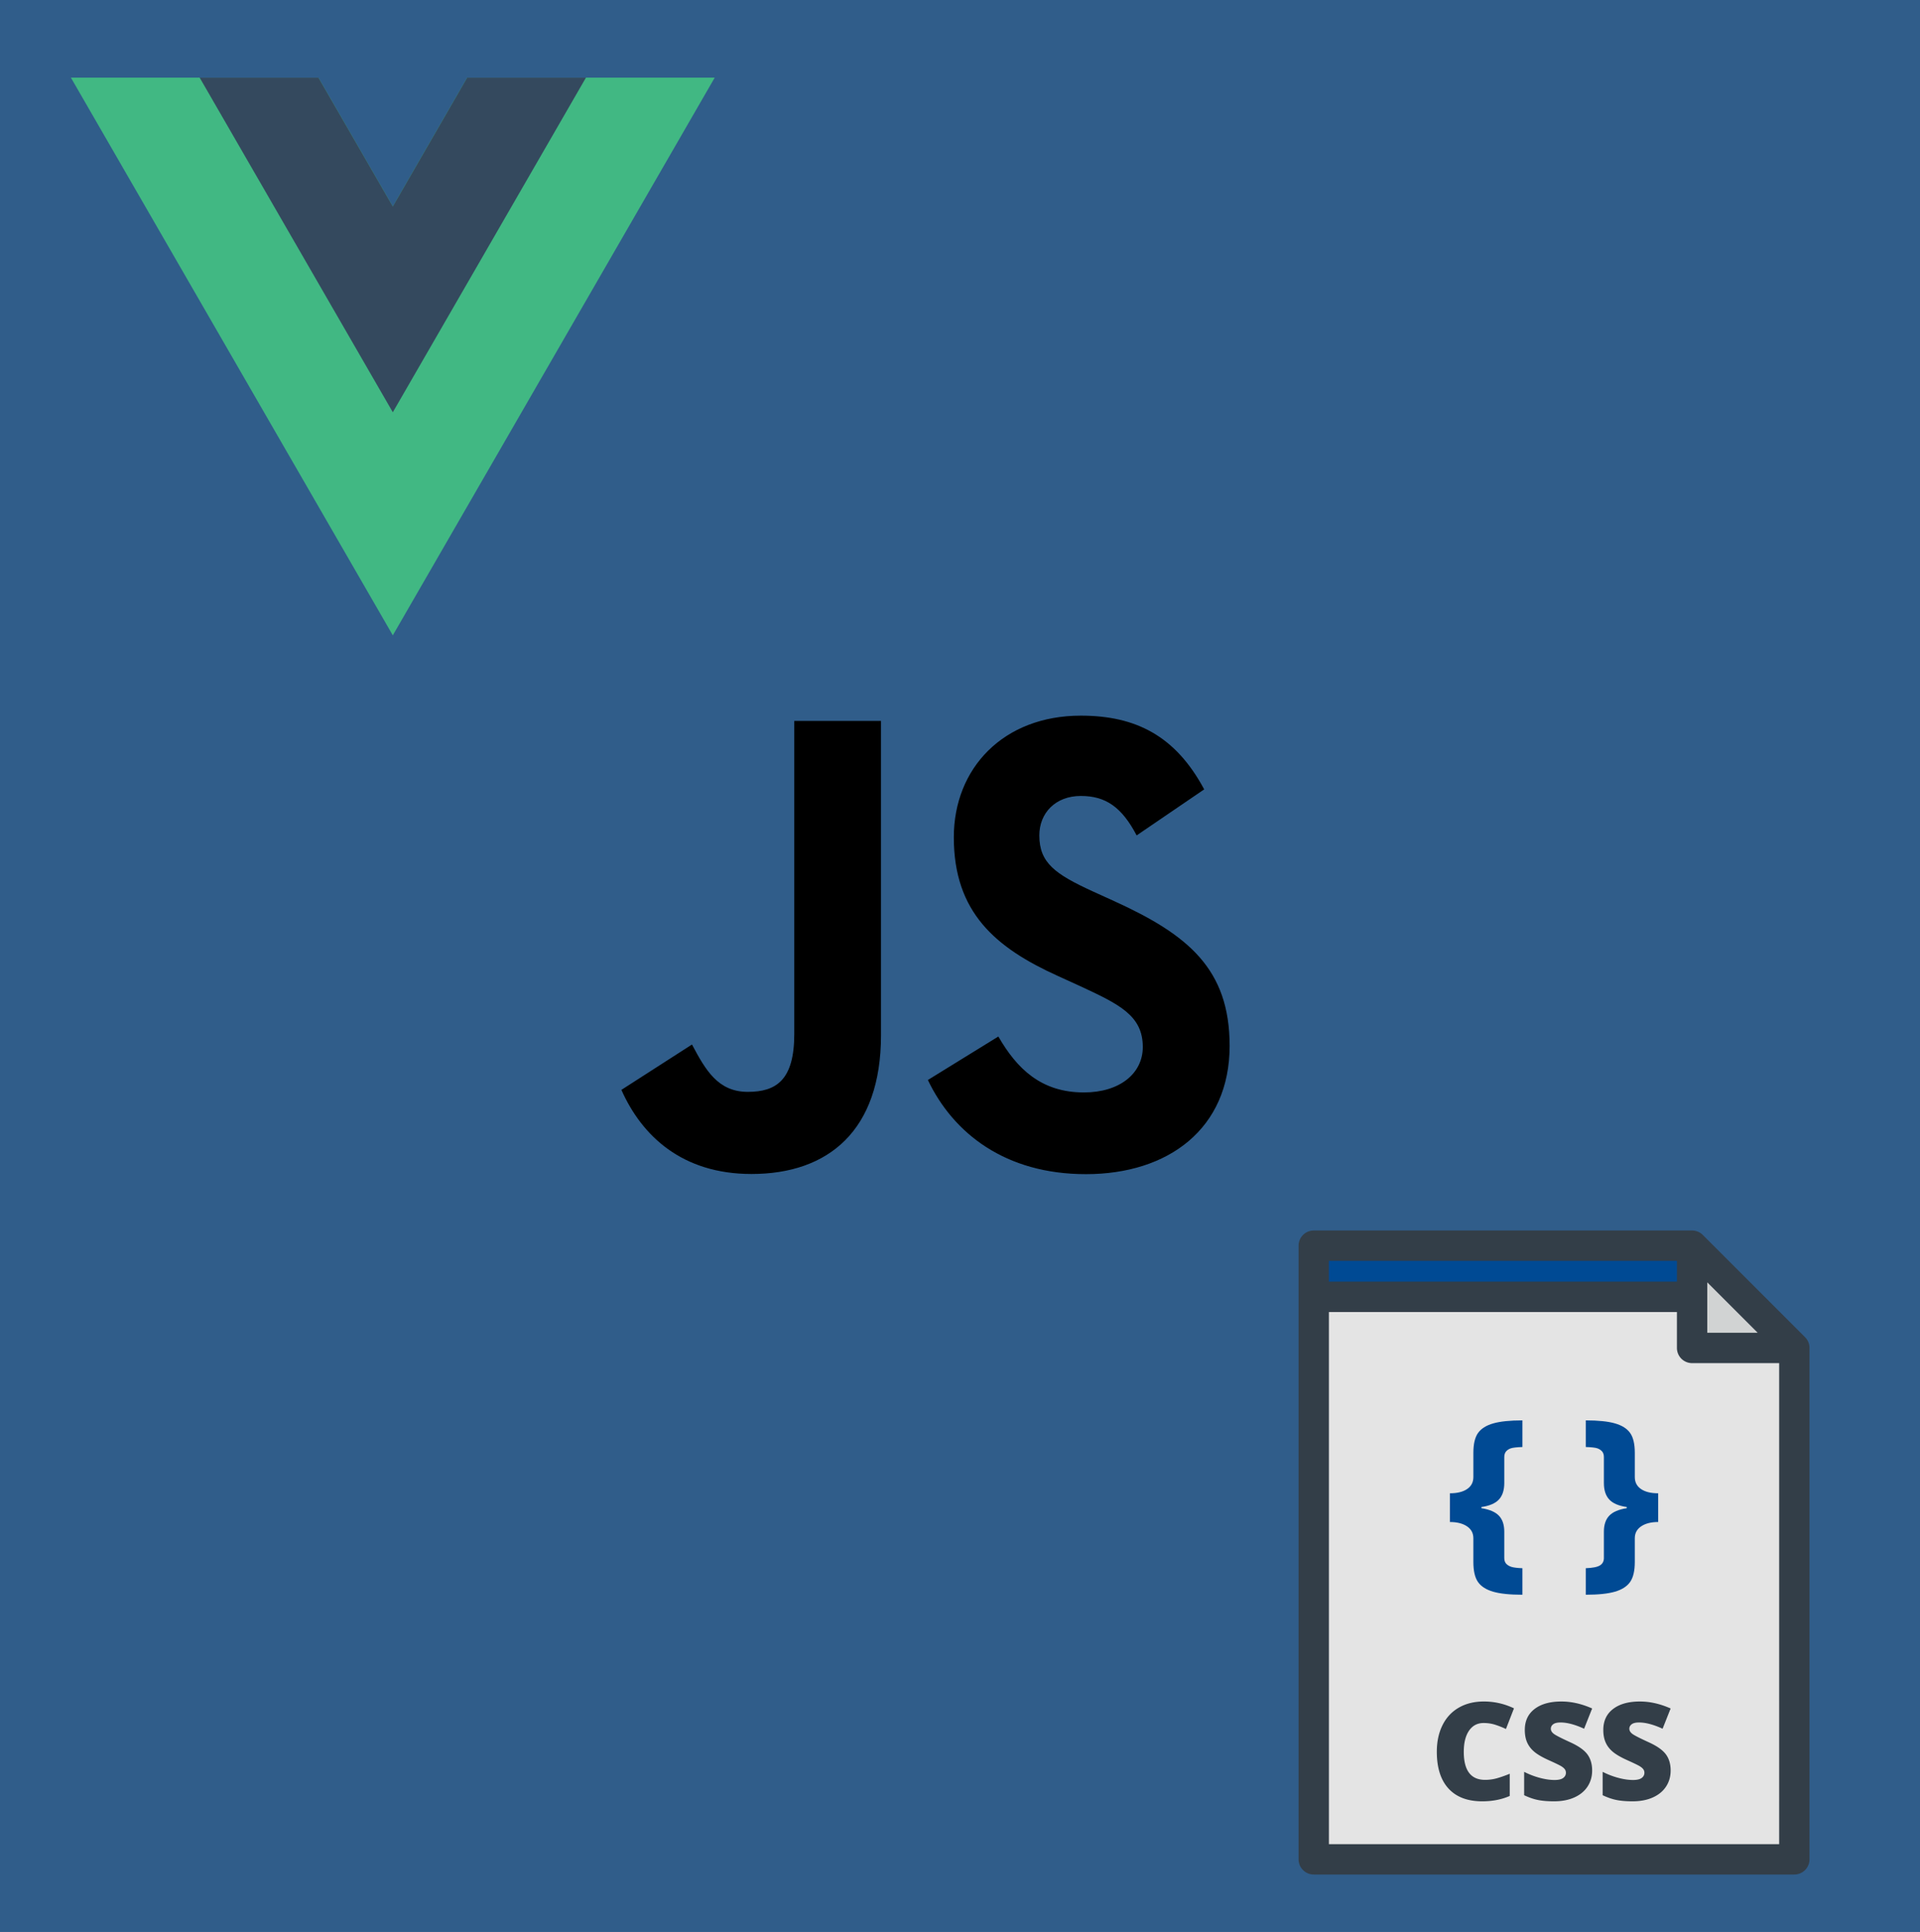
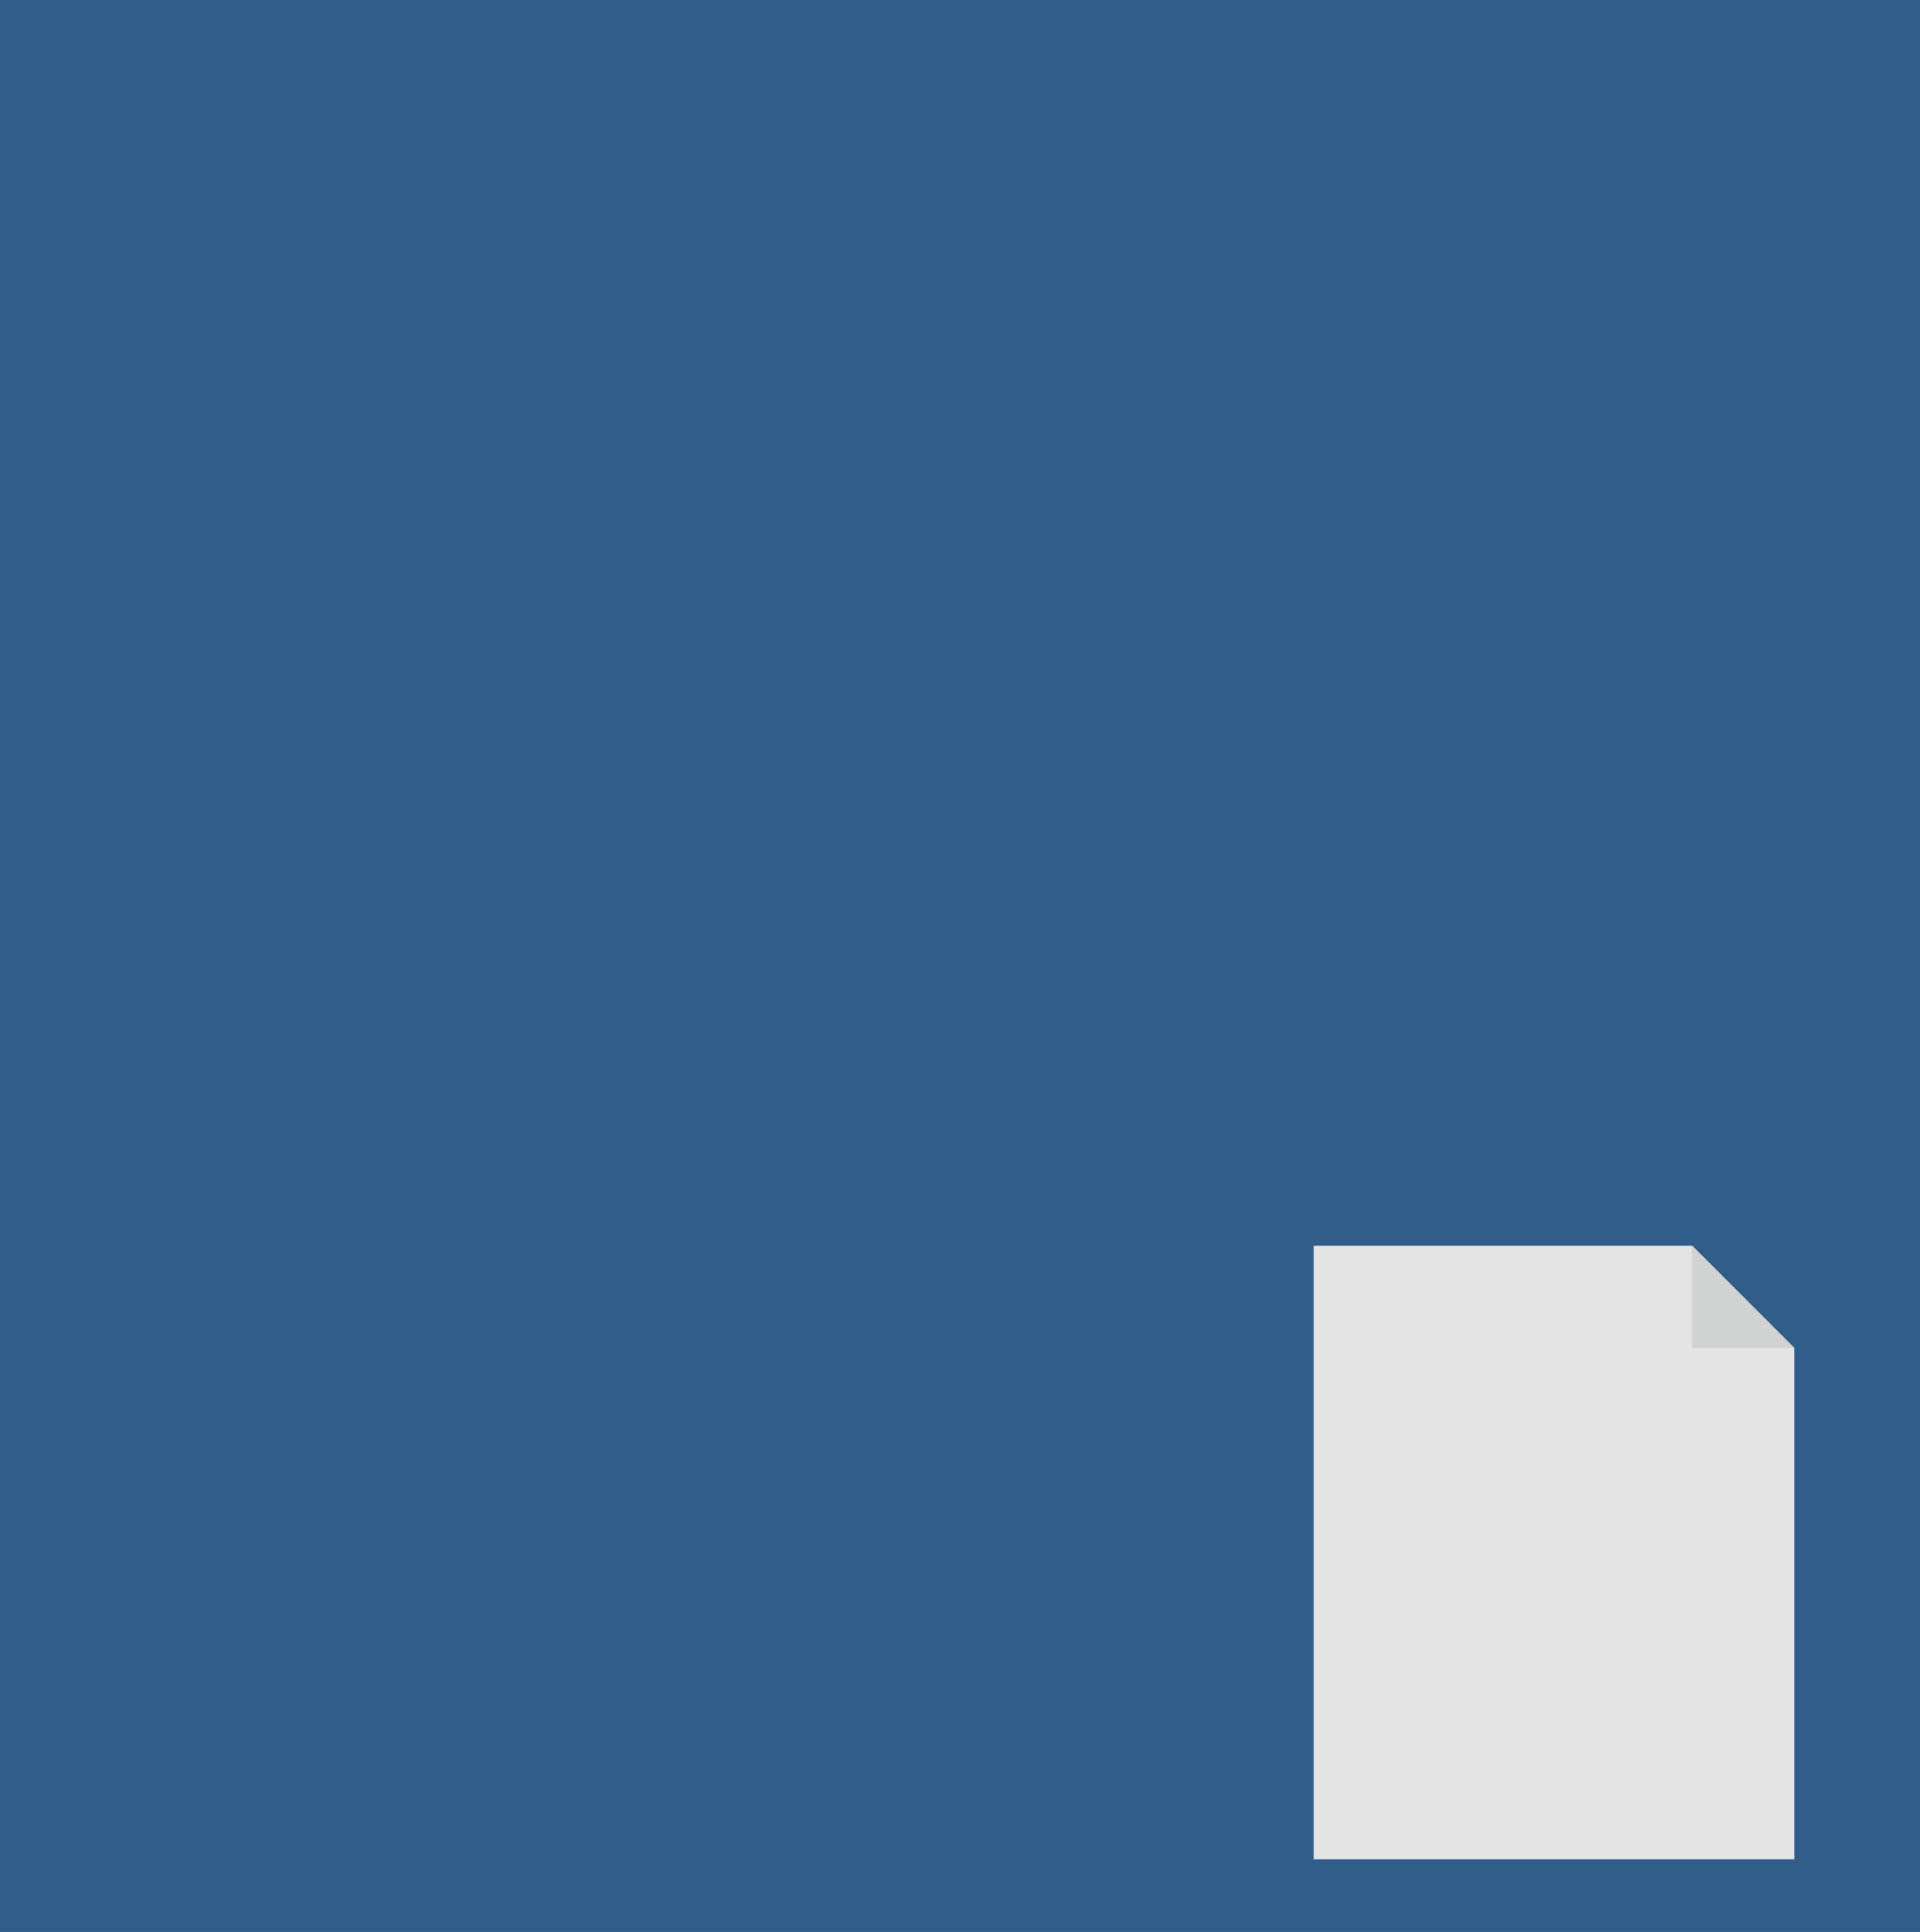
<svg xmlns="http://www.w3.org/2000/svg" width="501" height="504">
  <path fill="#305d8a" d="M-1-1h503v506H-1z" />
-   <path fill="#41b883" d="M121.897 20.254l-19.398 33.599L83.1 20.254H18.501l83.998 145.49 83.998-145.49h-64.599z" />
-   <path fill="#34495e" d="M121.897 20.254l-19.398 33.599L83.1 20.254h-31l50.399 87.292 50.399-87.292h-31z" />
-   <path d="M260.508 270.401c4.851 8.407 11.162 14.587 22.325 14.587 9.377 0 15.367-4.975 15.367-11.848 0-8.237-6.155-11.154-16.476-15.946l-5.658-2.577c-16.331-7.385-27.18-16.636-27.18-36.193 0-18.015 12.932-31.73 33.143-31.73 14.389 0 24.733 5.315 32.188 19.233l-17.623 12.01c-3.88-7.385-8.066-10.294-14.565-10.294-6.629 0-10.83 4.463-10.83 10.294 0 7.206 4.205 10.124 13.915 14.587l5.658 2.572c19.228 8.752 30.085 17.675 30.085 37.735 0 21.627-16.006 33.474-37.501 33.474-21.017 0-34.596-10.631-41.24-24.564l18.391-11.341zm-79.945 2.082c3.555 6.695 6.789 12.355 14.565 12.355 7.435 0 12.126-3.088 12.126-15.094v-81.678h22.631v82.002c0 24.873-13.739 36.193-33.793 36.193-18.12 0-28.613-9.953-33.95-21.941l18.422-11.838z" />
  <g transform="scale(.528)">
    <path fill="#e4e4e4" d="M836.234 615.466H649.255v303.188h237.504V665.991z" />
-     <path d="M844.053 640.729H649.255v-25.263h186.979zm-127.512 97.072c3.615 0 6.452-.699 8.511-2.098s3.088-3.372 3.088-5.917V717.81c0-4.37.77-7.639 2.309-9.808s4.048-3.748 7.521-4.739 8.275-1.485 14.406-1.485v13.156c-2.798.094-4.692.307-5.683.636s-1.783.841-2.381 1.532-.895 1.636-.895 2.83v12.778c0 3.553-.888 6.28-2.665 8.181s-4.66 3.135-8.651 3.701v.566c4.022.628 6.914 1.871 8.675 3.725s2.641 4.479 2.641 7.874v13.014c0 1.226.33 2.184.991 2.876s1.539 1.203 2.639 1.533 2.876.542 5.329.636v13.108c-6.193 0-11.019-.503-14.476-1.508s-5.949-2.602-7.473-4.786-2.287-5.493-2.287-9.926v-11.693c0-2.515-1.054-4.479-3.16-5.894s-4.919-2.123-8.44-2.123l.001-14.193zm102.932 14.192c-3.489 0-6.287.708-8.393 2.123s-3.159 3.379-3.159 5.894v11.693c0 4.401-.771 7.701-2.312 9.902s-4.039 3.803-7.496 4.81-8.268 1.508-14.429 1.508v-13.108c3.396-.126 5.737-.589 7.026-1.392s1.933-2.019 1.933-3.654v-13.013c0-3.395.881-6.019 2.641-7.874s4.651-3.096 8.676-3.725v-.566c-3.992-.565-6.877-1.799-8.651-3.701s-2.665-4.628-2.665-8.181v-12.778c0-1.225-.307-2.176-.918-2.852s-1.4-1.179-2.359-1.509-2.853-.542-5.682-.636v-13.157c6.161 0 10.971.495 14.429 1.485s5.956 2.57 7.496 4.739 2.312 5.438 2.312 9.808v11.976c0 2.546 1.021 4.519 3.064 5.917s4.873 2.098 8.487 2.098v14.193z" fill="#004a94" />
    <path fill="#d1d3d3" d="M836.234 665.991h50.525l-50.525-50.525z" />
-     <path fill="#333e48" d="M892.062 660.688l-50.524-50.525a7.5 7.5 0 0 0-5.304-2.197H649.255a7.5 7.5 0 0 0-7.5 7.5v303.188a7.5 7.5 0 0 0 7.5 7.5h237.504a7.5 7.5 0 0 0 7.5-7.5V665.991a7.5 7.5 0 0 0-2.197-5.303zm-48.328-27.116l24.918 24.919h-24.918v-24.919zm-186.979-10.606h171.979v10.263H656.755v-10.263zm222.504 288.188H656.755V648.229h171.979v17.763a7.5 7.5 0 0 0 7.5 7.5h43.024l.001 237.662zm-146.047-59.853c2.035 0 3.938.285 5.71.854a44.73 44.73 0 0 1 5.316 2.1l3.971-10.206c-4.726-2.253-9.681-3.38-14.866-3.38-4.748 0-8.877 1.012-12.389 3.036s-6.203 4.917-8.073 8.68-2.806 8.128-2.806 13.094c0 7.942 1.931 14.013 5.792 18.214s9.413 6.301 16.655 6.301c5.054 0 9.583-.886 13.586-2.658v-10.961c-2.013.832-4.015 1.542-6.006 2.133a21.6 21.6 0 0 1-6.169.886c-7.023 0-10.535-4.616-10.535-13.849 0-4.441.864-7.925 2.593-10.452s4.136-3.792 7.221-3.792zm34.36.624c.766-.591 1.99-.886 3.676-.886 3.26 0 7.133 1.029 11.617 3.085l3.971-10.009c-5.162-2.297-10.229-3.446-15.193-3.446-5.623 0-10.043 1.236-13.26 3.708s-4.823 5.918-4.823 10.337c0 2.363.377 4.409 1.132 6.137s1.914 3.26 3.478 4.595 3.91 2.713 7.039 4.135c3.457 1.554 5.584 2.582 6.385 3.085s1.377 1.001 1.738 1.493.541 1.067.541 1.723c0 1.05-.447 1.909-1.346 2.576s-2.309 1.001-4.232 1.001c-2.232 0-4.682-.355-7.352-1.067s-5.24-1.701-7.712-2.97v11.552c2.341 1.116 4.595 1.898 6.761 2.346s4.846.673 8.039.673c3.83 0 7.166-.64 10.01-1.92s5.021-3.073 6.531-5.382 2.264-4.95 2.264-7.925c0-3.238-.803-5.924-2.412-8.057s-4.479-4.129-8.613-5.989c-4.311-1.969-6.953-3.326-7.926-4.07s-1.461-1.586-1.461-2.527c0-.874.383-1.607 1.148-2.198zm38.791 0c.766-.591 1.99-.886 3.676-.886 3.26 0 7.132 1.029 11.617 3.085l3.971-10.009c-5.163-2.297-10.229-3.446-15.194-3.446-5.623 0-10.042 1.236-13.259 3.708s-4.823 5.918-4.823 10.337c0 2.363.377 4.409 1.132 6.137s1.914 3.26 3.479 4.595 3.91 2.713 7.039 4.135c3.457 1.554 5.584 2.582 6.384 3.085s1.378 1.001 1.739 1.493.541 1.067.541 1.723c0 1.05-.448 1.909-1.346 2.576s-2.309 1.001-4.233 1.001c-2.231 0-4.682-.355-7.351-1.067s-5.24-1.701-7.713-2.97v11.552c2.341 1.116 4.595 1.898 6.761 2.346s4.846.673 8.04.673c3.829 0 7.165-.64 10.01-1.92s5.021-3.073 6.53-5.382 2.265-4.95 2.265-7.925c0-3.238-.804-5.924-2.412-8.057s-4.479-4.129-8.614-5.989c-4.311-1.969-6.952-3.326-7.926-4.07s-1.46-1.586-1.46-2.527c-.001-.874.381-1.607 1.147-2.198z" />
  </g>
</svg>